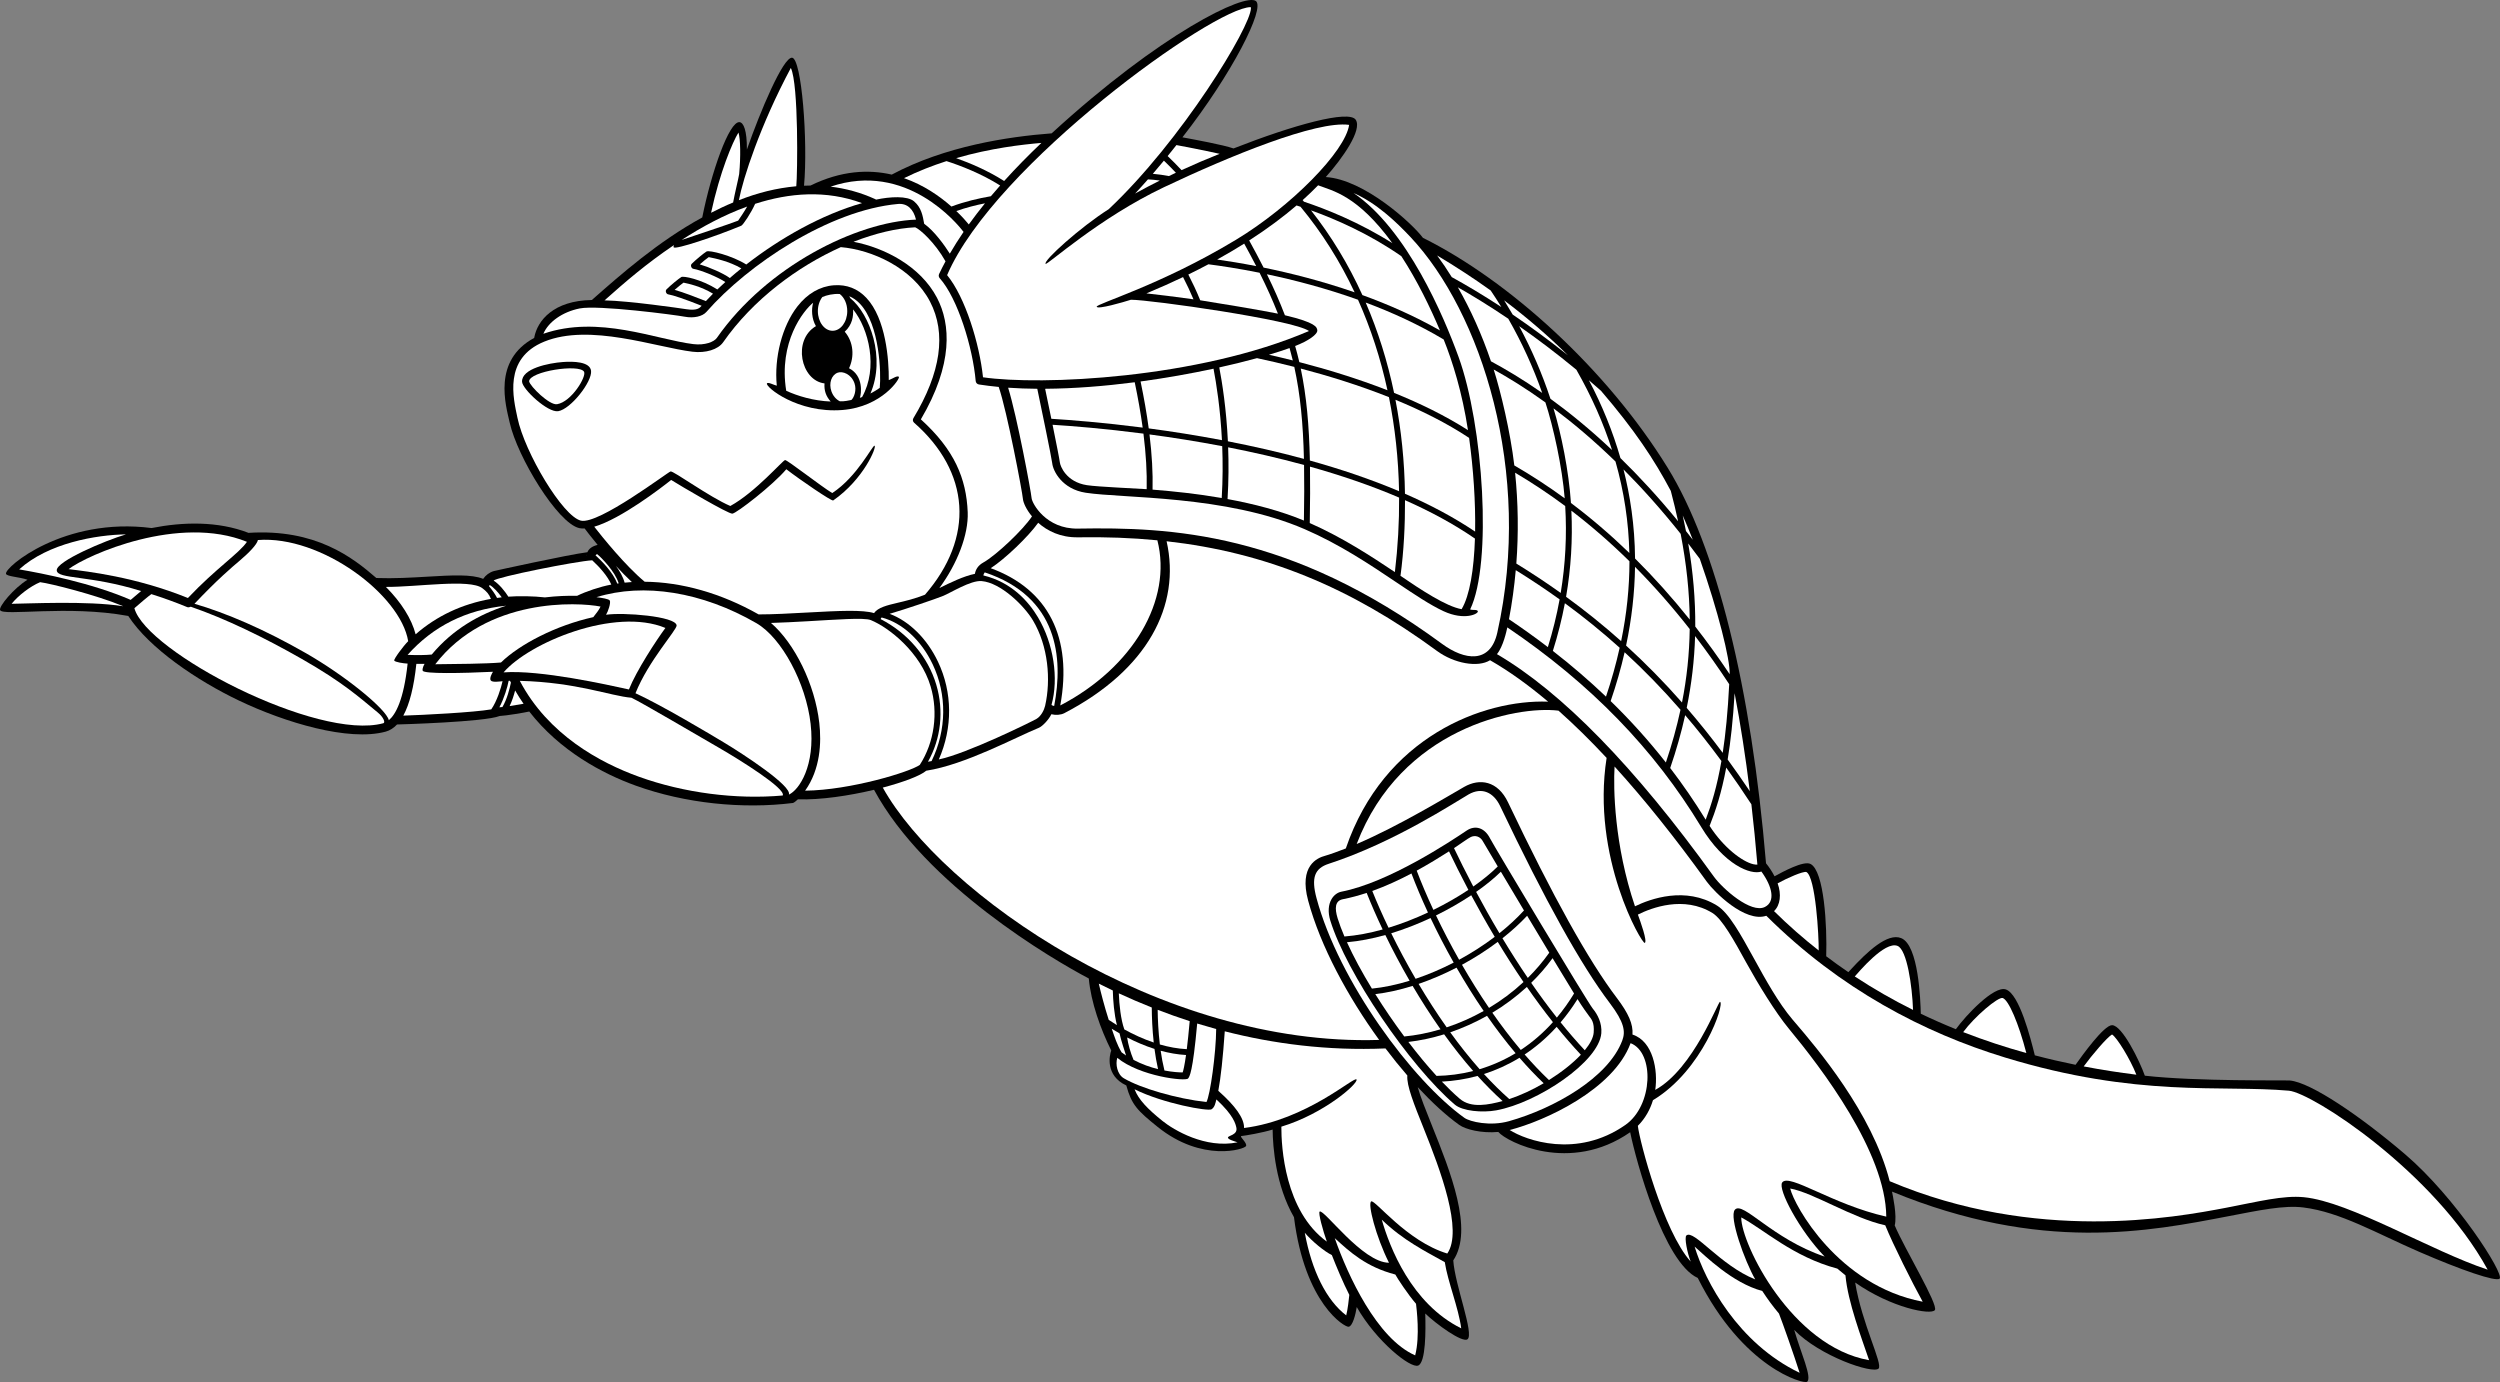
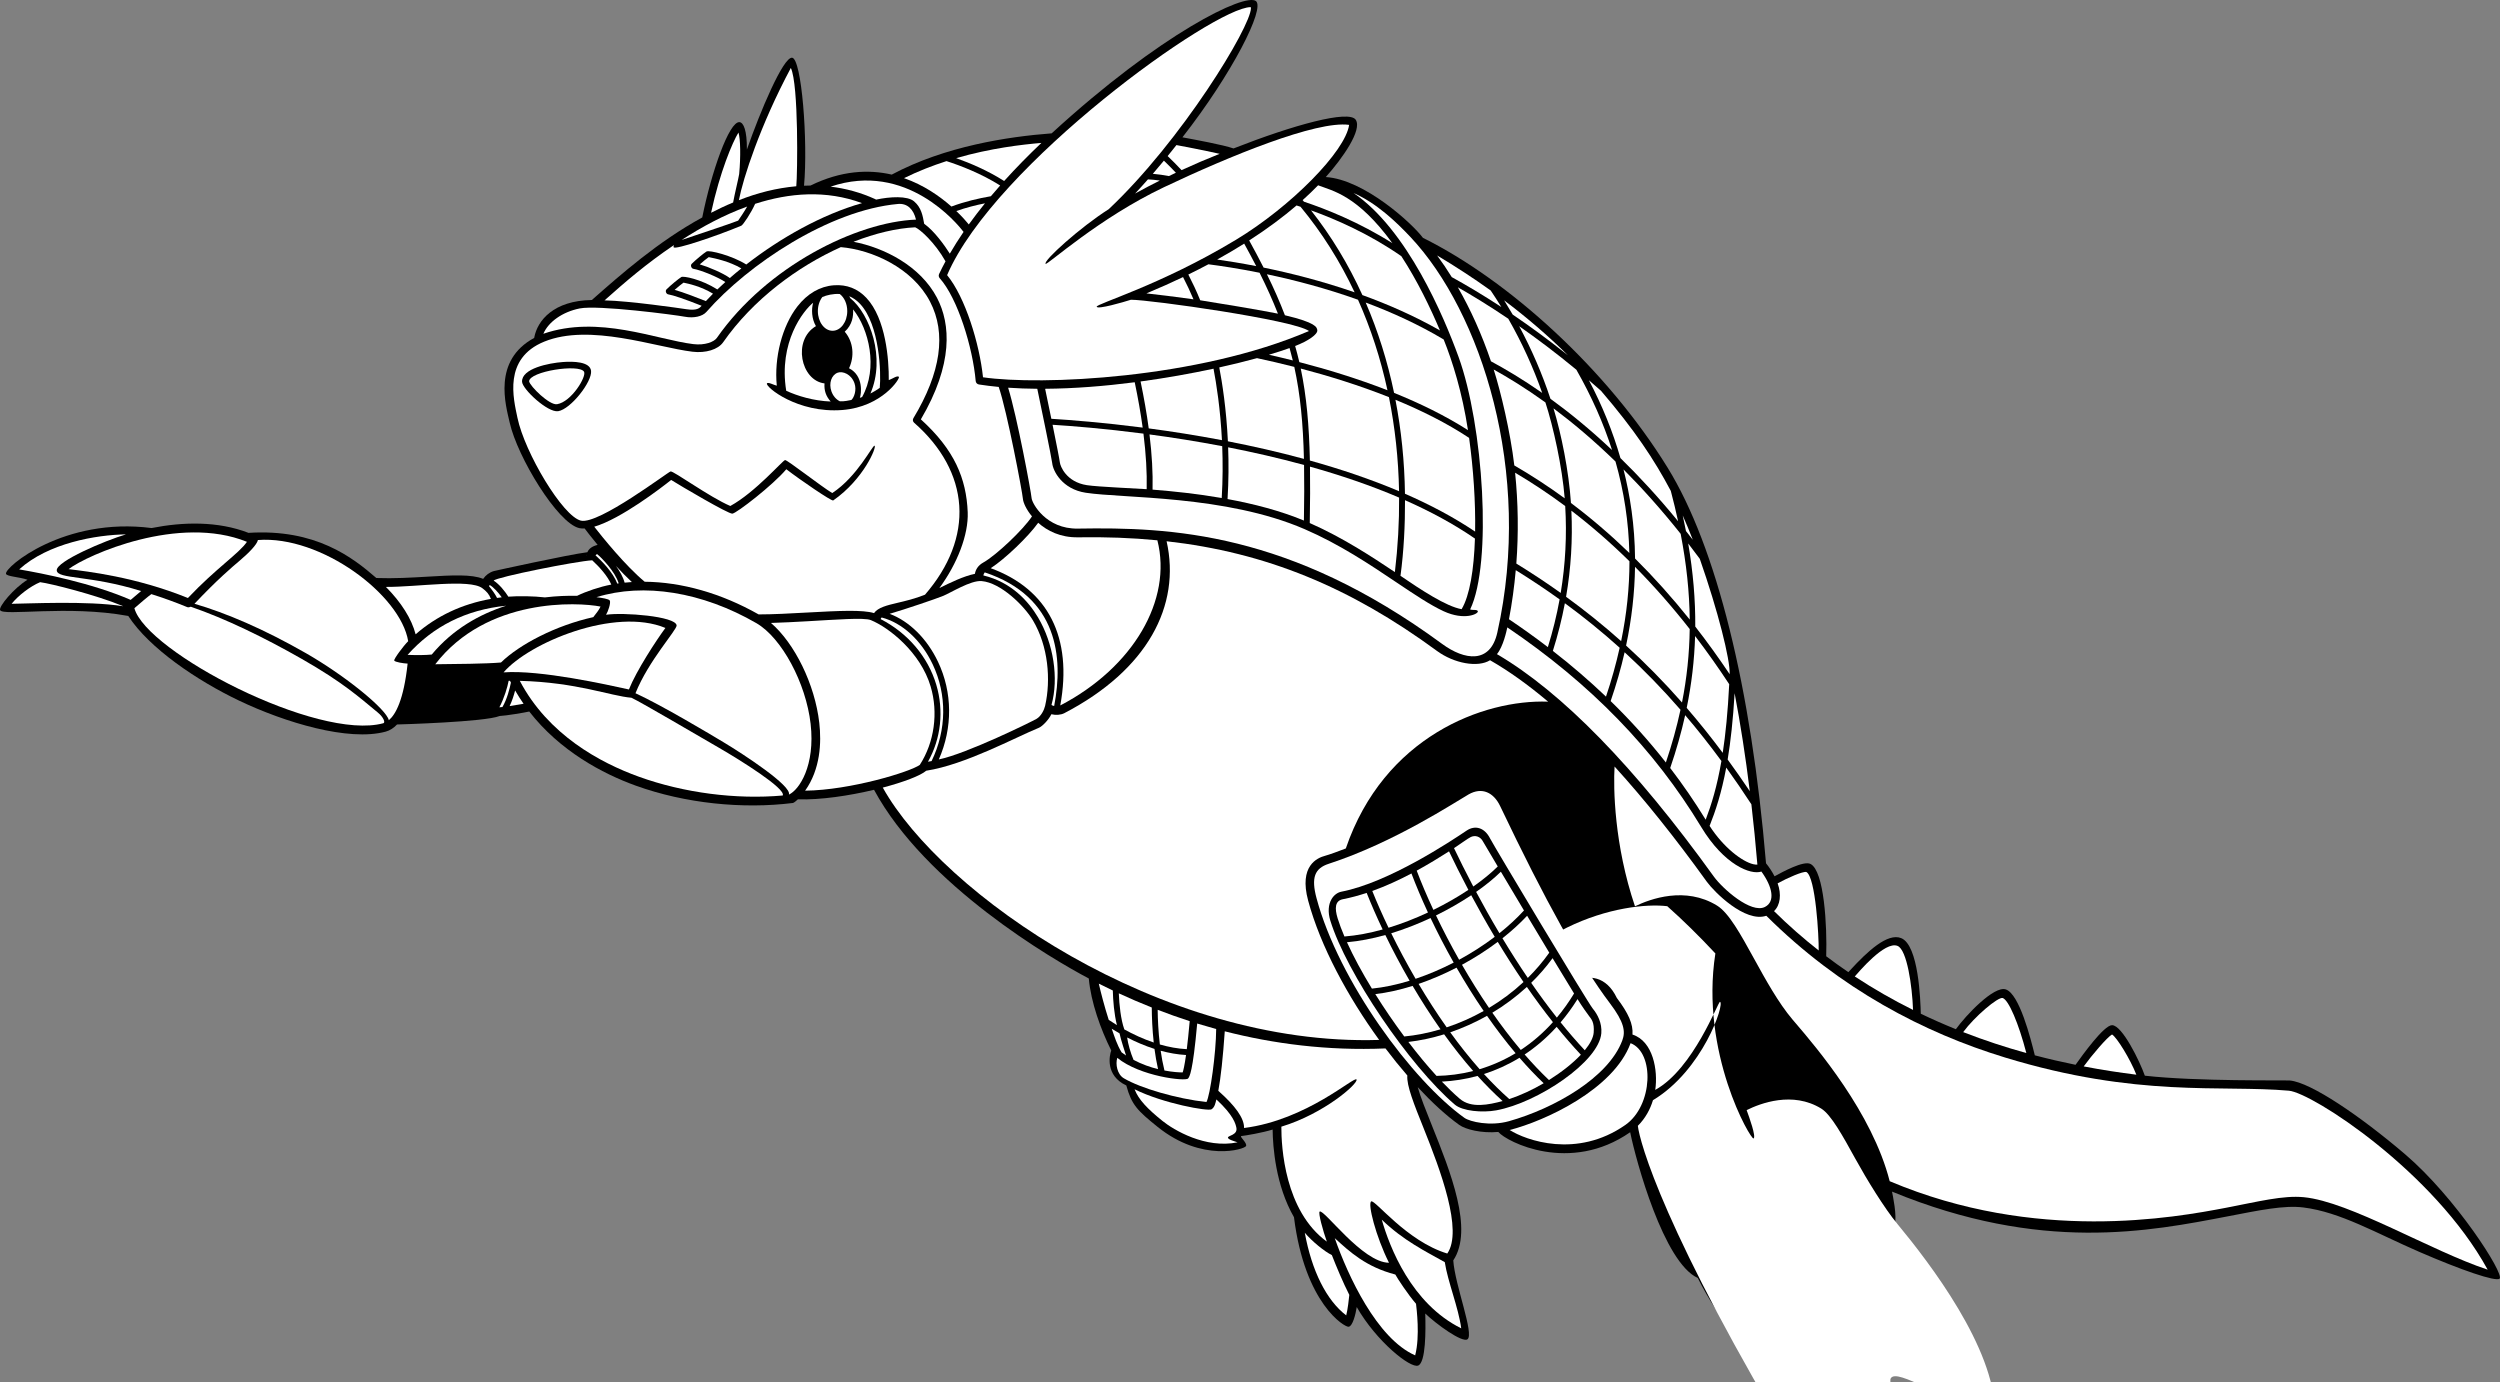
<svg xmlns="http://www.w3.org/2000/svg" version="1.1" id="artwork" x="0px" y="0px" viewBox="0 0 530.102 293.039" style="enable-background:new 0 0 530.102 293.039;" xml:space="preserve">
  <rect x="0" y="0" width="530.102" height="293.039" fill="#808080" stroke="none" />
  <g>
    <path d="M509.925,244.703c-9.368-7.99-19.905-15.197-24.391-15.593   c-1.043-0.092-19.715,0.229-30.74-1.02c-1.054-3.023-4.798-10.711-6.955-10.711   c-1.723,0-6.312,6.396-7.738,8.402c-2.821-0.573-5.705-1.237-8.636-2.01   c-0.904-3.659-3.277-13.015-6.157-13.975c-2.498-0.833-8.485,5.506-10.585,8.438   c-2.478-1.001-4.96-2.094-7.437-3.283c-0.076-2.854-0.45-14.519-4.152-16.027   c-2.9-1.182-7.159,2.819-10.783,6.751l-0.434,0.457   c-1.576-1.07-3.138-2.194-4.687-3.365c0.206-6.36-0.419-18.119-3.338-19.578   c-1.468-0.734-5.867,1.665-7.619,2.619c-0.524-1.018-1.165-1.968-1.806-2.756   c-3.136-37.346-10.533-67.118-20.841-83.848c-12.872-20.892-33.66-39.715-51.901-48.77   c-2.235-3.005-12.418-12.375-20.602-12.893c3.597-4.033,7.771-10.008,6.345-12.148   c-1.426-2.14-13.157,1.079-25.91,6.084c-2.268-0.786-8.102-1.844-10.833-2.361   c10.568-13.517,17.578-27.359,15.579-28.892c-2.299-1.763-20.13,6.796-43.308,28.051   c-9.306,0.708-22.635,2.728-33.908,8.748c-4.898-1.127-10.703-0.87-17.201,2.308   c-0.007,0.003-0.012,0.008-0.019,0.011c-0.461,0.004-0.921,0.017-1.381,0.038   c0.856-9.402-0.504-27.001-2.539-27.143c-1.895-0.132-6.759,11.415-9.576,19.479   c0.029-4.072-0.707-5.746-1.574-5.817c-2.2-0.181-5.973,10.632-7.893,20.209   c-9.4,5.142-17.222,12.051-23.409,17.505c-8.119,0.125-11.523,4.334-12.207,7.925   c-0.007,0.037-0.008,0.074-0.01,0.111c-8.9,4.794-6.03,14.293-5.201,17.982   c1.643,7.305,10.163,21.312,14.746,22.351c0.347,0.078,0.733,0.099,1.147,0.079   c0.268,0.373,1.302,1.723,2.75,3.476c-1.135,0.276-1.855,0.8-2.173,1.556   c-3.966,0.486-19.695,3.955-19.837,3.997c-0.933,0.274-1.727,0.871-2.263,1.656   c-2.406-1.011-6.617-0.776-11.803-0.469c-3.381,0.2-7.213,0.426-10.827,0.284   c-0.006,0-0.012,0.001-0.018,0.001c-5.05-4.385-12.875-10.48-27.106-9.573   c-6.511-2.522-13.887-2.338-20.553-1.022c-18.568-2.397-31.244,8.358-30.87,9.707   c0.16,0.575,2.807,0.647,4.561,1.255c-2.913,1.79-6.143,5.704-5.81,6.442   c0.603,1.339,14.321-1.112,27.066,1.22c0.035,0.006,0.069,0.006,0.103,0.008   c4.449,6.872,14.651,13.741,23.522,17.972c9.718,4.634,23.186,8.697,31.05,6.571   c0.893-0.241,1.702-0.752,2.426-1.523c0.573-0.011,18.581-0.521,21.76-1.797   c1.293-0.052,5.271-0.717,6.263-0.947c0.003-0.001,0.005-0.003,0.009-0.004   c6.472,8.327,15.484,13.159,22.608,15.726c10.438,3.761,22.611,5.006,33.316,3.667   c0.193-0.023,0.868-0.596,1.042-0.773c4.76,0.157,10.873-0.762,16.144-2.02   c10.926,20.225,37.823,35.941,45.538,40.011c0.452,5.037,2.495,10.729,4.76,15.269   c-0.386,1.032-1.313,5.299,3.192,7.412c1.125,4.125,2.365,5.339,6.653,8.793   c9.411,7.578,18.51,4.75,18.749,4.034c0.215-0.643-1.216-1.788-1.085-2.09   c1.085-0.126,4.424-0.683,6.71-1.384c0.045,3.675,0.631,11.82,4.529,18.585   c2.292,18.365,10.768,23.366,11.59,23.229c0.858-0.143,1.47-2.596,1.718-4.18   c4.147,7.256,11.371,13.05,13.017,12.406c1.645-0.644,1.617-7.487,1.509-11.034   c2.315,2.231,7.851,6.266,8.954,5.463c1.483-1.081-2.666-11.524-3.013-16.728   c4.343-6.491-0.588-18.788-4.568-28.705c-1.218-3.034-2.387-5.951-2.968-8.027   c3.061,3.299,6.073,6.052,8.81,8.008c1.338,0.957,4.713,1.809,8.28,1.487   c0.004,0.006,0.007,0.012,0.012,0.018c1.763,2.084,15.164,8.937,27.943,0.042   c1.25,6.124,7.146,27.658,14.332,30.899c9.603,19.174,22.469,22.561,23.18,22.012   c1.131-0.874-1.359-6.223-2.729-10.999c5.375,5.563,16.675,9.406,17.892,8.2   c0.955-0.946-3.531-9.477-4.965-18.239c7.684,5.374,16.091,6.954,16.895,5.842   c0.803-1.112-6.366-12.901-8.51-17.951c0.535-2.063-0.431-6.438-0.573-7.173   c31.681,13.032,54.572,8.432,71.251,5.233c6.615-1.269,11.852-2.386,15.978-1.871   c7.846,0.98,15.506,5.485,24.584,9.42c8.789,3.81,16.245,6.402,17.027,5.669   C531.076,270.134,520.74,253.928,509.925,244.703z" />
    <path style="fill:#FFFFFF;" d="M447.837,219.35c1.025,0.606,3.883,5.263,5.156,8.528   c-3.553-0.439-7.292-1.012-11.164-1.755C443.542,223.76,446.819,219.909,447.837,219.35z" />
    <path style="fill:#FFFFFF;" d="M424.655,211.619c1.27,0.423,3.393,5.424,5.011,11.668   c-4.395-1.217-8.881-2.681-13.393-4.438C418.693,215.552,423.665,211.343,424.655,211.619z" />
    <path style="fill:#FFFFFF;" d="M402.358,200.571c2.005,0.816,3.103,8.5,3.287,13.578   c-4.159-2.072-8.294-4.425-12.358-7.101C394.006,206.277,399.626,199.457,402.358,200.571z" />
    <path style="fill:#FFFFFF;" d="M383.024,184.901c1.96,1.043,2.662,13.737,2.611,16.638   c-3.238-2.542-6.404-5.317-9.472-8.346c1.343-1.268,1.607-3.569,0.767-5.891   C379.078,186.129,382.289,184.723,383.024,184.901z" />
    <path style="fill:#FFFFFF;" d="M374.251,192.302c-2.948,1.514-9.014-3.886-10.844-6.427   c-16.72-23.223-32.186-39.082-45.994-47.171c1.333-1.613,2.041-4.918,2.198-5.673   c17.654,11.944,31.119,25.797,41.116,42.329c4.872,8.057,10.527,10.22,12.759,9.444   C375.834,188.035,376.486,191.154,374.251,192.302z" />
    <path style="fill:#FFFFFF;" d="M299.068,50.25c14.932,15.865,26.055,49.775,18.423,83.891   c-1.486,6.641-6.912,5.911-11.716,2.382c-32.344-23.756-57.614-24.766-77.243-24.439   c-6.723,0.112-9.697-5.343-9.791-6.466c-0.115-1.39-3.073-17.261-4.976-23.409   c2.008,0.14,4.077,0.213,6.183,0.229c0.62,2.892,3.07,14.818,3.164,15.758   c0.172,1.721,2.135,5.521,7.104,6.285c7.931,1.222,29.651,0.476,46.385,7.705   c7.488,3.235,13.845,7.503,19.454,11.268c3.872,2.599,7.177,4.818,10.04,6.145   c4.461,2.066,7.444,0.549,7.268,0.008c-0.139-0.427-1.022-0.166-1.632-0.381   c4.733-9.762,2.799-39.099-2.461-53.562c-3.134-8.618-10.874-26.967-22.276-34.749   C291.86,43.055,296.022,47.014,299.068,50.25z" />
    <path style="fill:#FFFFFF;" d="M224.82,149.583c2.648-14.393-2.558-24.649-14.747-29.102   c3.077-1.998,8.02-6.743,10.062-9.631c1.932,1.719,4.733,3.145,8.428,3.083   c5.867-0.098,11.46,0.11,16.846,0.633C248.636,127.225,240.262,141.541,224.82,149.583z" />
    <path style="fill:#FFFFFF;" d="M222.96,149.466c1.565-5.621,0.45-12.988-2.86-18.556   c-1.965-3.305-5.555-7.452-11.587-8.893c0.021-0.19,0.107-0.421,0.294-0.65   c15.567,5.185,16.689,18.096,14.723,28.327c-0.208-0.035-0.38-0.087-0.458-0.148   C223.072,149.546,223.013,149.504,222.96,149.466z" />
    <path style="fill:#FFFFFF;" d="M198.537,145.218c-1.766-5.956-6.037-10.979-11.805-13.941   c0.036-0.124,0.105-0.239,0.214-0.346c4.358,1.124,8.386,4.805,10.816,9.921   c3.065,6.45,2.979,13.925-0.227,20.527c-0.262,0.051-0.521,0.1-0.766,0.138   C199.524,156.613,200.174,150.737,198.537,145.218z" />
    <path style="fill:#FFFFFF;" d="M198.892,140.317c-2.335-4.912-6.085-8.594-10.254-10.162   c3.472-1.02,9.739-3.145,11.353-3.802c1.614-0.657,5.834-3.329,8.141-3.141   c4.062,0.332,9.044,5.227,10.894,8.337c3.251,5.469,3.84,12.594,2.582,18.114   c-0.195,0.858-0.848,2.2-1.822,2.766c-0.974,0.565-14.705,7.349-20.716,8.605   C202.03,154.311,201.983,146.823,198.892,140.317z" />
    <path style="fill:#FFFFFF;" d="M195.259,88.924c6.902-11.728,6.325-20.213,3.435-25.756   c-3.535-6.78-11.204-10.646-17.711-11.901c4.677-1.83,9.188-2.885,13.077-3.068   c1.002,0.405,4.159,3.191,6.428,7.212c-0.484,0.896-0.939,1.792-1.362,2.688   c-0.139,0.296-0.088,0.646,0.13,0.89c3.8,4.237,7.013,14.695,7.631,21.804   c0.032,0.373,0.314,0.675,0.684,0.732c1.358,0.213,2.761,0.383,4.196,0.519   c1.784,5.173,5.014,22.316,5.131,23.729c0.066,0.794,0.705,2.253,1.924,3.721   c-1.798,2.753-7.566,8.253-10.354,9.802c-1.089,0.605-1.609,1.519-1.75,2.38   c-2.417,0.498-5.224,1.875-7.53,3.013c3.789-5.146,6.199-11.327,6.006-16.081   C204.903,101.467,202.389,95.379,195.259,88.924z" />
    <path style="fill:#FFFFFF;" d="M206.704,122.635c-0.013-0.06-0.019-0.121-0.019-0.181   c0-0,0.001-0.001,0.001-0.001C206.693,122.512,206.692,122.576,206.704,122.635z" />
    <path style="fill:#FFFFFF;" d="M265.208,1.512c0.017,0.069,0.038,0.131,0.038,0.224   c0,3.905-14.74,28.143-30.154,42.623c-5.985,3.785-13.982,10.983-13.376,11.588   c0.317,0.317,11.29-9.702,25.104-16.256c13.812-6.555,32.296-14.15,39.249-13.214   c-0.777,5.586-12.319,17.316-23.988,24.363c-16.033,9.685-29.801,13.616-29.541,14.211   c0.259,0.595,5.604-0.964,7.265-1.492c4.156,0,34.58,4.294,37.75,6.63   c-23.602,10.153-57.012,11.588-69.118,9.811c-0.741-7.093-3.756-16.971-7.612-21.66   C210.865,34.918,257.452,1.503,265.208,1.512z" />
    <path style="fill:#FFFFFF;" d="M204.316,49.172c-1.049,1.533-2.024,3.073-2.917,4.614   c-1.09-1.725-3.244-4.764-5.437-6.337c-0.305-1.717-0.596-3.438-2.145-4.755   c-1.418-1.207-5.079-1.004-8.058-0.368c-0.052-0.039-0.108-0.073-0.169-0.101   c-3.143-1.429-6.312-2.272-9.466-2.649C192.202,34.129,203.044,47.506,204.316,49.172z" />
    <g>
      <path style="fill:#FFFFFF;" d="M156.736,36.896c0.342-3.699,0.275-7.487-0.155-8.79    c-1.242,2.014-3.932,8.326-5.806,17.014c1.575-0.803,3.028-1.507,4.679-2.183    C155.76,41.167,156.606,37.791,156.736,36.896z" />
      <path style="fill:#FFFFFF;" d="M167.691,14.407c-6.521,12.204-10.146,23.452-11.016,28.042    c3.989-1.566,7.904-2.563,12.171-2.956C169.106,36.954,169.362,17.92,167.691,14.407z" />
    </g>
    <path style="fill:#FFFFFF;" d="M158.429,43.796c-0.634,1.125-1.485,2.37-1.912,2.988   c-1.179,0.505-11.018,3.766-11.978,4.095C148.764,48.14,153.466,45.591,158.429,43.796z" />
    <path style="fill:#FFFFFF;" d="M142.885,51.976c0.014,0.152-0.131,0.369-0.037,0.476   c0.439,0.498,8.802-2.289,14.338-4.592c0.379-0.158,2.14-2.81,2.929-4.638   c7.274-2.344,15.048-2.97,22.669-0.15c-8.541,2.43-17.35,7.417-24.543,13.014   c-3.009-1.903-7.875-3.105-8.428-2.758c-0.615,0.384-2.248,1.72-3.141,2.613   c-0.343,0.343-0.046,0.997,0.343,1.06c1.547,0.247,5.213,1.746,6.782,2.804   c-0.58,0.523-1.144,1.047-1.689,1.571c-3.508-2.218-7.227-2.892-7.634-2.637   c-0.614,0.384-2.247,1.72-3.141,2.614c-0.333,0.333-0.069,0.993,0.343,1.059   c1.05,0.168,3.557,1.025,7.098,2.424c-0.431,0.488-0.97,1.085-3.282,0.723   c-1.281-0.2-12.032-1.757-17.306-1.87C132.662,59.7,136.948,56.005,142.885,51.976z" />
    <path style="fill:#FFFFFF;" d="M154.753,58.955c-1.397-1.026-4.402-2.31-6.372-2.897   c0.679-0.601,1.443-1.217,1.896-1.536c0.032,0.006,0.086,0.017,0.086,0.017   c1.204,0.241,4.24,0.852,6.835,2.372C156.357,57.586,155.541,58.268,154.753,58.955z" />
    <path style="fill:#FFFFFF;" d="M149.671,63.847c-2.212-0.881-4.864-1.886-6.621-2.386   c0.676-0.597,1.433-1.208,1.885-1.527c1.064,0.222,3.671,0.776,6.253,2.34   C150.663,62.8,150.158,63.324,149.671,63.847z" />
    <path style="fill:#FFFFFF;" d="M122.915,65.403c3.879-0.775,20.218,1.36,22.272,1.752   c1.902,0.362,3.75-0.045,4.597-1.013c8.86-10.123,26.11-21.587,40.628-22.893   c2.001-0.18,3.294,1.143,3.818,3.317c-12.582,0.489-31.627,9.891-42.223,25.076   c-0.602,0.862-2.554,1.62-4.986,1.325c-7.889-0.956-20.139-6.235-31.805-2.194   C116.273,68.262,119.262,66.134,122.915,65.403z" />
    <path style="fill:#FFFFFF;" d="M185.44,94.506c-0.423-0.148-3.635,6.548-8.971,10.045   c-2.395-1.451-9.523-7.034-9.997-6.998c-0.474,0.036-6.297,6.83-11.613,9.738   c-4.39-1.868-12.072-7.483-12.667-7.327c-0.596,0.155-15.217,11.291-19.006,10.434   c-3.831-0.868-11.934-14.43-13.465-21.811c-0.839-4.043-3.075-12.571,5.677-16.145   c9.653-3.942,23.667,1.196,31.428,2.138c2.819,0.342,5.438-0.465,6.514-2.009   c6.346-9.094,15.787-16.051,24.948-20.169c6.571,0.559,15.168,4.365,18.919,11.558   c3.502,6.716,2.314,15.032-3.53,24.717c-0.188,0.312-0.126,0.712,0.147,0.952   c5.851,5.128,9.164,11.217,9.582,17.609c0.417,6.379-2.098,12.896-7.266,18.863   c-2.115,0.848-4.136,1.326-5.805,1.718c-2.282,0.537-4.163,0.997-5.004,2.184   c-2.39-0.724-7.176-0.509-14.252-0.117c-3.491,0.194-7.1,0.394-10.218,0.395   c-7.961-4.513-16.356-6.862-24.161-6.929c-3.995-3.298-9.009-9.492-10.693-11.668   c5.691-1.671,14.254-8.281,16.308-9.915c2.149,1.345,12.104,7.211,12.972,7.148   c0.869-0.062,8.622-6.057,11.445-9.421c2.937,2.264,9.628,6.839,9.944,6.62   C183.157,101.609,185.974,94.692,185.44,94.506z" />
    <path style="fill:#FFFFFF;" d="M130.886,123.744c-0.908-2.408-3.324-4.824-4.609-5.992   c0.068-0.099,0.179-0.186,0.336-0.26c0.932,0.755,3.82,3.703,4.578,6.207   C131.089,123.714,130.987,123.729,130.886,123.744z" />
    <path style="fill:#FFFFFF;" d="M132.445,123.547c-0.319-1.2-1.032-2.44-1.85-3.558   c1.105,1.199,2.256,2.381,3.383,3.429C133.464,123.451,132.952,123.494,132.445,123.547z" />
    <path style="fill:#FFFFFF;" d="M124.433,117.552c-0.024,0.126-0.087,0.231-0.093,0.367   C124.346,117.79,124.378,117.665,124.433,117.552z" />
    <path style="fill:#FFFFFF;" d="M125.577,118.806c1.621,1.49,3.313,3.425,4.044,5.148   c-2.406,0.448-5.39,1.465-7.253,2.383c-1.989-0.042-4.312,0.036-6.821,0.336   c-2.27-0.272-5.619-0.33-7.755-0.155c-0.649-1.04-1.902-2.639-3.113-3.406   C105.221,122.374,122.217,118.985,125.577,118.806z" />
    <path style="fill:#FFFFFF;" d="M106.776,142.571c5.455-6.333,23.601-13.883,34.317-9.42   c-1.938,2.624-6.147,9.054-7.736,13.044C128.763,145.187,114.54,142.004,106.776,142.571z" />
    <path style="fill:#FFFFFF;" d="M125.801,130.859c-7.914,1.752-15.605,5.749-19.577,9.619   c-3.016,0.268-9.984,0.338-13.929,0.371c10.933-14.2,30.243-13.18,35.045-12.233   C127.072,129.273,126.294,130.234,125.801,130.859z" />
    <path style="fill:#FFFFFF;" d="M86.422,138.859c5.417-6.074,12.419-9.572,20.91-10.424   c-5.589,1.783-11.286,4.943-15.784,10.352C90.19,138.928,88.412,138.932,86.422,138.859z" />
    <path style="fill:#FFFFFF;" d="M103.709,124.298c0.029-0.083,0.069-0.169,0.114-0.256   c0.715,0.37,1.8,1.517,2.568,2.614c-0.335,0.039-0.667,0.083-0.997,0.13   c-0.4-0.827-1.102-1.766-1.691-2.476C103.704,124.306,103.707,124.302,103.709,124.298z" />
    <path style="fill:#FFFFFF;" d="M102.283,124.727c0.873,0.661,1.416,1.233,1.812,2.264   c-6.133,1.087-11.47,3.595-15.967,7.506c-0.858-3.308-3.064-6.791-6.301-10.046   C88.496,124.487,99.601,122.695,102.283,124.727z" />
    <path style="fill:#FFFFFF;" d="M52.362,114.889c-1.668,2.466-6.511,5.567-12.515,11.912   c-11.176-4.518-21.404-5.636-25.307-6.121C18.606,117.602,37.973,109.05,52.362,114.889z" />
    <path style="fill:#FFFFFF;" d="M26.72,113.308c-4.517,1.345-14.785,5.706-14.687,7.627   c0.098,1.921,7.036,0.983,17.892,4.39c-0.79,0.643-1.69,1.416-2.219,1.877   c-8.174-3.554-18.676-5.625-23.635-6.466C10.19,115.16,20.392,113.401,26.72,113.308z" />
    <path style="fill:#FFFFFF;" d="M2.462,128.032c1.379-1.736,3.981-3.738,6.046-4.585   c2.248,0.284,11.8,2.688,17.539,5.056c0.003,0.012,0.01,0.024,0.013,0.036   C18.568,127.342,5.415,128.016,2.462,128.032z" />
-     <path style="fill:#FFFFFF;" d="M88.284,140.764c0.609,0.01,1.211,0.011,1.751-0.002   c-0.118,0.167-0.554,1-0.405,1.456c0.226,0.692,8.214,0.549,14.904,0.225   c-0.204,0.295-0.813,1.408-0.46,1.854c0.353,0.447,1.93,0.195,2.488,0.146   c-0.315,1.43-1.194,4.263-2.398,5.973c-3.672,0.645-14.48,1.197-18.648,1.325   C86.845,149.311,87.77,145.643,88.284,140.764z" />
    <path style="fill:#FFFFFF;" d="M105.889,149.976c1.022-1.923,1.728-4.326,1.963-5.613   c0.094-0.003,0.189-0.006,0.285-0.008c0.065,0.132,0.133,0.262,0.2,0.393   c-0.287,1.34-0.808,3.484-1.798,5.173C106.269,149.951,106.05,149.97,105.889,149.976z" />
    <path style="fill:#FFFFFF;" d="M108.06,149.717c0.531-1.105,0.903-2.285,1.169-3.307   c0.562,0.98,1.161,1.917,1.788,2.817C110.224,149.376,109.09,149.565,108.06,149.717z" />
    <path style="fill:#FFFFFF;" d="M173.723,153.28c-0.931-8.188-5.232-16.871-10.249-21.19   c2.479-0.068,5.124-0.214,7.707-0.357c5.931-0.329,12.045-0.828,13.466-0.247   c3.815,1.561,10.532,6.802,12.692,14.088c1.646,5.549,0.792,11.805-2.303,16.611   c-1.982,1.452-14.683,5.367-24.315,5.469C173.961,163.084,174.201,157.477,173.723,153.28z" />
    <path style="fill:#FFFFFF;" d="M187.185,167.003c4.426-1.168,7.995-2.528,9.216-3.58   c8.202-1.259,18.855-7.047,23.893-9.105c0.75-0.306,2.118-1.757,2.639-2.871   c0.912,0.232,2.013,0.155,2.738-0.222c17.658-9.194,24.761-22.822,21.696-36.458   c21.025,2.365,38.899,9.724,57.313,23.247c3.646,2.678,8.695,3.589,11.271,1.981   c3.961,2.269,8.067,5.202,12.31,8.786c-13.735-0.498-34.81,7.45-42.895,31.128   c-1.414,0.554-3.561,1.331-4.363,1.542c-1.714,0.452-5.605,2.134-3.628,9.496   c2.611,9.719,8.46,20.461,15.064,29.559C245.929,221.952,199.722,189.468,187.185,167.003z" />
    <path style="fill:#FFFFFF;" d="M255.814,233.681c-6.302-0.71-13.94-2.922-17.53-5.05   c-1.398-0.829-1.791-3.001-1.376-4.327c4.812,3.937,14.473,5.038,15.011,4.381   c0.299-0.366,0.993-1.221,1.934-11.657c1.321,0.408,3.616,1.028,4.027,1.17   C257.849,223.303,256.609,232.257,255.814,233.681z" />
    <path style="fill:#FFFFFF;" d="M262.419,242.22c-6.829,1.412-13.565-2.635-15.922-4.533   c-3.188-2.567-5.058-4.502-5.922-6.715c6.141,3.043,15.611,4.709,16.32,4.245   c0.709-0.465,0.832-1.361,1.027-2.094c3.654,3.374,4.073,5.195,4.24,5.984   c0.336,1.591-1.859,1.675-1.789,2.12C260.437,241.645,261.635,241.948,262.419,242.22z" />
    <path style="fill:#FFFFFF;" d="M286.109,274.57c-0.09,0.891-0.325,3.058-0.657,4.348   c-4.178-3.189-7.301-9.404-8.786-17.528c1.513,1.816,4.212,4.004,5.742,4.74   C283.357,268.55,284.766,271.939,286.109,274.57z" />
    <path style="fill:#FFFFFF;" d="M300.073,287.393c-8.1-3.556-14.25-16.858-17.051-24.853   c3.207,2.923,6.597,6.076,12.843,7.711c0.423,0.8,2.675,4.234,4.39,6.203   C300.361,277.441,301.134,283.284,300.073,287.393z" />
    <path style="fill:#FFFFFF;" d="M292.993,258.618c4.555,4.414,9.403,6.792,13.359,9.008   c0.64,4.18,2.894,9.596,3.488,14.037C299.285,276.444,294.654,264.453,292.993,258.618z" />
    <path style="fill:#FFFFFF;" d="M301.871,239.237c3.53,8.795,8.402,21.713,5.01,26.564   c-8.643-2.631-15.326-11.487-16.125-11.054c-0.799,0.434,0.958,7.405,3.766,13.012   c-5.646-0.044-13.755-11.406-14.696-10.858c-0.371,0.217,0.703,4.082,1.518,6.377   c-8.961-6.529-9.658-20.141-9.645-24.374v-0.003c9.059-2.743,16.306-9.128,15.944-9.996   s-10.479,8.583-23.857,10.277c0.001-0.032,0.005-0.063,0.005-0.095   c0-1.986-1.797-4.545-5.46-7.788c0.525-2.788,0.978-6.972,1.371-12.619   c10.296,2.638,21.739,4.153,34.078,3.63c1.524,2.019,3.077,3.941,4.633,5.738   C298.226,230.152,299.836,234.166,301.871,239.237z" />
    <path style="fill:#FFFFFF;" d="M310.506,237.023c-11.025-7.876-26.609-28.934-31.344-46.556   c-1.176-4.379-0.406-6.336,2.586-7.31c13.89-4.519,26.804-13.082,29.653-14.709   c2.849-1.627,5.321-0.405,6.697,2.484c9.578,20.113,17.187,33.781,23.259,41.787   c3.111,4.101,3.319,6.052,2.645,7.871c-2.948,7.959-14.528,14.469-24.039,17.148   C315.983,238.861,311.691,237.869,310.506,237.023z" />
    <path style="fill:#FFFFFF;" d="M320.113,239.608c7.51-1.921,22-8.592,25.624-18.375   c0.005-0.014,0.009-0.027,0.014-0.041c5.108,1.984,4.773,13.232-1.104,17.339   C334.347,245.729,323.533,241.783,320.113,239.608z" />
-     <path style="fill:#FFFFFF;" d="M347.29,238.719c1.563-1.555,2.604-3.45,3.207-5.434   c10.554-6.34,15.274-20.495,14.216-20.855c-0.392-0.133-5.603,14.192-13.732,18.674   c0.612-4.136-0.451-10.33-4.828-11.735c0.168-2.204-0.85-4.509-3.322-7.768   c-5.996-7.904-13.54-21.467-23.062-41.464c-2.182-4.58-5.996-5.172-9.313-3.279   c-3.317,1.893-13.91,8.339-22.784,12.108c9.361-24.55,33.854-29.371,42.795-28.277   c3.321,2.949,6.724,6.291,10.201,10.017c-3.293,21.075,7.542,39.623,8.103,39.231   s-0.892-4.419-1.472-6.007c2.895-1.444,9.75-4.064,15.811-0.334   c2.087,1.284,4.574,5.804,7.207,10.588c2.454,4.46,6.2,10.567,8.974,13.916   c6.927,8.363,20.56,26.214,20.677,39.876c-11.472-2.576-20.592-9.274-22.067-7.246   c-1.012,1.392,3.699,10.257,9.004,15.72c-11.155-3.755-17.347-11.871-19.038-9.939   c-1.311,1.499,2.083,10.876,4.314,14.781c-7.444-2.993-13.013-10.68-14.598-9.32   c-0.476,0.408,0.214,3.82,0.919,5.54C352.711,261.122,347.666,242.046,347.29,238.719z" />
+     <path style="fill:#FFFFFF;" d="M347.29,238.719c1.563-1.555,2.604-3.45,3.207-5.434   c10.554-6.34,15.274-20.495,14.216-20.855c-0.392-0.133-5.603,14.192-13.732,18.674   c0.612-4.136-0.451-10.33-4.828-11.735c0.168-2.204-0.85-4.509-3.322-7.768   c-2.182-4.58-5.996-5.172-9.313-3.279   c-3.317,1.893-13.91,8.339-22.784,12.108c9.361-24.55,33.854-29.371,42.795-28.277   c3.321,2.949,6.724,6.291,10.201,10.017c-3.293,21.075,7.542,39.623,8.103,39.231   s-0.892-4.419-1.472-6.007c2.895-1.444,9.75-4.064,15.811-0.334   c2.087,1.284,4.574,5.804,7.207,10.588c2.454,4.46,6.2,10.567,8.974,13.916   c6.927,8.363,20.56,26.214,20.677,39.876c-11.472-2.576-20.592-9.274-22.067-7.246   c-1.012,1.392,3.699,10.257,9.004,15.72c-11.155-3.755-17.347-11.871-19.038-9.939   c-1.311,1.499,2.083,10.876,4.314,14.781c-7.444-2.993-13.013-10.68-14.598-9.32   c-0.476,0.408,0.214,3.82,0.919,5.54C352.711,261.122,347.666,242.046,347.29,238.719z" />
    <path style="fill:#FFFFFF;" d="M359.327,264.331c2.191,1.895,7.948,7.695,14.347,9.41   c1.065,1.643,2.247,3.254,3.54,4.792c0.726,1.822,3.256,9.002,4.379,12.56   C368.556,284.851,361.576,271.739,359.327,264.331z" />
    <path style="fill:#FFFFFF;" d="M391.321,270.506c0.507,5.579,3.396,13.177,5.001,17.908   c-16.408-2.886-27.105-24.656-27.105-30.209c0-0.027,0.008-0.033,0.008-0.059   c4.761,2.528,10.935,8.347,20.359,10.851c0.558,0.487,1.139,0.964,1.734,1.433   C391.318,270.454,391.319,270.48,391.321,270.506z" />
    <path style="fill:#FFFFFF;" d="M379.599,252.014c4.844,0.86,13.272,6.306,20.151,7.799   c1.661,4.115,5.79,12.299,7.94,16.204C389.755,272.612,380.415,255.57,379.599,252.014z" />
    <path style="fill:#FFFFFF;" d="M488.506,253.856c-4.404-0.426-9.655,0.928-16.417,2.225   c-11.028,2.115-40.413,7.502-71.399-5.619c-3.688-14.49-15.569-28.391-19.993-33.564   l-0.612-0.717c-3.001-3.538-5.735-8.506-8.147-12.889   c-2.874-5.222-5.355-9.732-7.858-11.273c-6.696-4.12-14.103-1.449-17.399,0.153   c-4.415-13.056-4.599-25.086-4.328-29.638c6.286,6.911,12.812,15.057,19.554,24.421   c1.531,2.126,8.093,8.741,12.622,7.225c15.649,15.578,33.491,24.826,50.603,30.05   c28.138,8.59,45.757,5.767,60.2,7.042c4.937,0.436,30.789,17.169,42.151,37.948   C515.506,265.268,498.299,254.804,488.506,253.856z" />
    <path d="M119.375,76.762c-3.044,0.221-8.775,1.379-8.679,4.175   c0.055,1.576,5.462,6.613,7.663,6.253c2.669-0.437,7.225-6.261,6.972-8.545   C125.108,76.646,121.504,76.607,119.375,76.762z" />
    <path style="fill:#FFFFFF;" d="M118.117,85.71c-1.617,0.265-5.722-3.804-5.921-4.841   c0.02-2.126,10.661-3.771,11.645-2.047C124.41,79.82,121.193,85.206,118.117,85.71z" />
    <path d="M190.603,79.9c-0.391-0.328-1.299,0.403-2.146,0.695   c0.044-4.263-0.599-13.039-4.769-17.454c-1.844-1.952-4.15-2.844-6.854-2.651   c-2.956,0.211-5.636,1.763-7.751,4.485c-3.255,4.192-4.951,10.879-4.372,16.804   c-0.529-0.088-1.872-0.85-2.086-0.478c-0.402,0.701,6.475,6.393,16.006,5.635   C187.055,86.268,190.946,80.188,190.603,79.9z" />
    <path style="fill:#FFFFFF;" d="M186.545,82.238c-0.63,0.454-1.29,0.856-1.98,1.205   c3.271-7.562-0.126-16.848-4.271-20.221c-0.068-0.142-0.14-0.279-0.217-0.413   c0.826,0.348,1.581,0.876,2.267,1.602C186.559,68.875,186.842,79.18,186.545,82.238z" />
    <path style="fill:#FFFFFF;" d="M182.322,84.355c0.294-0.715,0.884-4.642-2.293-6.274   c1.149-2.418,0.995-5.521-0.911-7.748c1.62-1.481,1.852-3.27,1.771-4.732   c3.35,4.148,5.358,12.426,1.911,18.591C182.641,84.247,182.483,84.303,182.322,84.355z" />
    <path style="fill:#FFFFFF;" d="M178.092,85.093c-0.805-0.386-1.46-1.155-1.796-2.111   c-0.602-1.712,0.004-3.491,1.352-3.965c1.021-0.36,2.85,0.295,3.536,2.245v0.001   c0.512,1.455-0.088,3.04-0.655,3.547C179.976,84.918,179.049,85.14,178.092,85.093z" />
    <path style="fill:#FFFFFF;" d="M174.372,62.978c0.872-0.383,2.299-0.734,3.693-0.636   c0.947,0.716,1.588,2.073,1.588,3.629c0,2.299-1.398,4.169-3.117,4.169   c-1.719,0-3.117-1.871-3.117-4.169C173.42,64.797,173.786,63.737,174.372,62.978z" />
    <path style="fill:#FFFFFF;" d="M172.417,64.192c-0.389,1.382-0.331,3.392,0.594,4.965   c-5.009,2.936-3.236,11.538,1.82,12.141c-0.109,1.492,0.291,2.698,1.307,3.841   c-3.636-0.135-7.05-1.184-9.426-2.278C165.042,72.548,170.357,65.853,172.417,64.192z" />
    <path d="M339.545,219.089c0.172-2.143-0.787-3.988-1.809-5.218   c-1.022-1.206-20.95-34.467-21.76-36.05c-1.188-2.376-3.21-2.901-4.994-1.7   c-3.246,2.185-16.508,11.017-26.543,12.951c-0.825,0.159-1.581,0.721-2.073,1.54   c-0.724,1.205-0.825,2.834-0.286,4.588c3.4,11.051,16.72,30.743,26.395,39.018   c1.625,1.391,5.847,1.755,8.772,1.224C326.045,233.842,339.063,225.115,339.545,219.089z" />
    <path style="fill:#FFFFFF;" d="M238.404,218.281c1.837,1.016,3.955,2.009,6.232,2.778   c-0.302-2.777-0.403-5.411-0.415-7.427c-2.423-0.962-4.755-1.969-6.987-3.005   C237.329,213.033,237.641,216.141,238.404,218.281z" />
    <path style="fill:#FFFFFF;" d="M244.798,222.413c-2.079-0.665-4.037-1.52-5.798-2.425   c0.184,1.349,0.718,3.265,1.361,4.755c1.769,0.934,3.573,1.556,5.191,1.954   C245.234,225.295,244.986,223.847,244.798,222.413z" />
    <path style="fill:#FFFFFF;" d="M245.935,221.47c1.839,0.532,3.764,0.898,5.714,0.997   c0.188-1.506,0.395-3.441,0.616-5.936c-2.338-0.755-4.599-1.566-6.793-2.412   C245.498,216.163,245.616,218.765,245.935,221.47z" />
    <path style="fill:#FFFFFF;" d="M246.108,222.799c0.201,1.415,0.47,2.828,0.803,4.191   c1.781,0.337,3.203,0.415,3.864,0.403c0.145-0.414,0.393-1.396,0.712-3.689   C249.655,223.599,247.848,223.274,246.108,222.799z" />
    <path style="fill:#FFFFFF;" d="M236.833,217.368c-0.59-2.344-0.819-5.202-0.873-7.344   c-1.008-0.48-2.004-0.963-2.97-1.452c0.425,1.856,1.187,4.812,2.106,7.683   C235.627,216.613,236.206,216.987,236.833,217.368z" />
    <path style="fill:#FFFFFF;" d="M237.388,219.119c-0.585-0.331-1.138-0.663-1.66-0.988   c0.627,1.771,1.108,3.376,2.1,5.015c0.309,0.234,0.623,0.455,0.94,0.664   C238.616,223.297,237.665,220.511,237.388,219.119z" />
    <path style="fill:#FFFFFF;" d="M303.937,192.935c2.673-1.312,5.185-2.759,7.418-4.247   c-1.656-3.138-3.035-5.924-4.104-8.165c-2.064,1.324-4.375,2.734-6.852,4.088   C301.341,187.106,302.531,189.924,303.937,192.935z" />
    <path style="fill:#FFFFFF;" d="M314.598,214.371c-2.062-3.019-3.985-6.115-5.752-9.189   c-2.635,1.359-5.348,2.525-8.046,3.449c1.837,3.099,3.832,6.204,5.956,9.21   C309.395,216.962,312.038,215.805,314.598,214.371z" />
    <path style="fill:#FFFFFF;" d="M317.937,197.877c1.91-1.521,3.664-3.139,5.208-4.82   c-1.788-2.993-3.487-5.846-4.898-8.218c-1.435,1.404-3.216,2.856-5.249,4.279   C314.454,191.841,316.106,194.799,317.937,197.877z" />
    <path style="fill:#FFFFFF;" d="M318.579,198.95c1.66,2.751,3.458,5.581,5.379,8.409   c1.646-1.626,3.175-3.411,4.552-5.351c-1.527-2.536-3.135-5.219-4.696-7.831   C322.254,195.842,320.49,197.442,318.579,198.95z" />
    <path style="fill:#FFFFFF;" d="M294.427,196.721c2.845-0.867,5.669-1.976,8.357-3.233   c-1.374-2.961-2.548-5.758-3.499-8.276c-2.631,1.388-5.428,2.679-8.306,3.711   C291.94,191.315,293.096,193.947,294.427,196.721z" />
    <path style="fill:#FFFFFF;" d="M322.192,224.291c-2.452,1.501-4.987,2.635-7.534,3.447   c1.74,1.903,3.533,3.685,5.37,5.306c2.409-0.79,4.928-1.968,7.292-3.351   C325.56,228.011,323.848,226.201,322.192,224.291z" />
    <path style="fill:#FFFFFF;" d="M334.502,211.851c-1.125,1.8-2.327,3.441-3.591,4.93   c1.648,2.044,3.358,4.028,5.123,5.921c1.112-1.353,1.804-2.643,1.893-3.743   c0.176-2.205-0.492-2.863-0.995-3.537C336.427,214.749,335.549,213.535,334.502,211.851z" />
    <path style="fill:#FFFFFF;" d="M306.214,219.317c-2.57,0.796-5.123,1.329-7.586,1.616   c1.979,2.6,4,5.044,5.972,7.201c2.523-0.044,5.142-0.366,7.773-1.038   C310.22,224.641,308.163,222.024,306.214,219.317z" />
    <path style="fill:#FFFFFF;" d="M299.532,209.049c-2.702,0.851-5.369,1.444-7.912,1.746   c1.896,3.032,3.982,6.085,6.135,8.98c2.487-0.237,5.081-0.741,7.696-1.522   C303.336,215.245,301.357,212.145,299.532,209.049z" />
    <path style="fill:#FFFFFF;" d="M293.745,198.26c-2.73,0.766-5.473,1.302-8.135,1.536   c1.382,3.045,3.202,6.407,5.29,9.83c2.555-0.254,5.253-0.828,7.992-1.67   C296.987,204.66,295.265,201.39,293.745,198.26z" />
    <path style="fill:#FFFFFF;" d="M312.394,187.98c2.039-1.426,3.8-2.872,5.191-4.256   c-1.828-3.077-3.031-5.113-3.061-5.174c-0.642-1.285-1.77-1.471-2.64-1.076   c-0.561,0.255-2.391,1.594-3.574,2.365C309.368,182.062,310.741,184.843,312.394,187.98z" />
    <path style="fill:#FFFFFF;" d="M333.764,210.659c-1.254-2.036-2.835-4.641-4.552-7.487   c-1.382,1.892-2.904,3.637-4.537,5.23c1.721,2.491,3.537,4.967,5.438,7.376   C331.405,214.24,332.627,212.535,333.764,210.659z" />
    <path style="fill:#FFFFFF;" d="M285.072,198.575c2.634-0.206,5.37-0.727,8.107-1.489   c-1.3-2.739-2.437-5.353-3.392-7.756c-1.665,0.549-3.35,1.013-5.041,1.339   c-1.69,0.325-1.766,1.929-1.112,4.054C284,195.911,284.489,197.207,285.072,198.575z" />
    <path style="fill:#FFFFFF;" d="M313.301,228.141c-2.552,0.701-5.099,1.083-7.571,1.205   c1.307,1.368,2.584,2.596,3.801,3.638c2.431,2.079,6.156,1.265,9.085,0.484   C316.793,231.826,315.018,230.038,313.301,228.141z" />
    <path style="fill:#FFFFFF;" d="M330.072,217.732c-2.126,2.344-4.411,4.284-6.788,5.863   c1.667,1.924,3.389,3.742,5.154,5.421c2.655-1.661,5.047-3.546,6.766-5.37   C333.437,221.754,331.723,219.773,330.072,217.732z" />
    <path style="fill:#FFFFFF;" d="M294.995,197.892c1.524,3.106,3.257,6.367,5.17,9.654   c2.705-0.91,5.429-2.07,8.074-3.433c-1.819-3.227-3.463-6.415-4.904-9.451   C300.655,195.917,297.842,197.022,294.995,197.892z" />
    <path style="fill:#FFFFFF;" d="M323.045,208.234c-1.952-2.864-3.776-5.731-5.461-8.519   c-2.364,1.779-4.925,3.415-7.585,4.857c1.761,3.056,3.681,6.138,5.732,9.143   C318.303,212.175,320.771,210.348,323.045,208.234z" />
    <path style="fill:#FFFFFF;" d="M329.281,216.736c-1.932-2.438-3.775-4.944-5.522-7.466   c-2.282,2.101-4.751,3.923-7.323,5.468c1.907,2.735,3.923,5.392,6.029,7.893   C324.855,221.057,327.151,219.108,329.281,216.736z" />
    <path style="fill:#FFFFFF;" d="M304.49,194.11c1.436,3.003,3.082,6.177,4.902,9.395   c2.651-1.439,5.203-3.073,7.552-4.855c-1.848-3.099-3.514-6.078-4.982-8.822   C309.703,191.333,307.177,192.79,304.49,194.11z" />
    <path style="fill:#FFFFFF;" d="M321.369,223.321c-2.123-2.518-4.149-5.184-6.062-7.927   c-2.544,1.433-5.17,2.6-7.797,3.5c1.975,2.732,4.059,5.364,6.229,7.819   C316.315,225.939,318.885,224.822,321.369,223.321z" />
    <path style="fill:#FFFFFF;" d="M322.124,69.165c2.665,4.952,4.889,10.111,6.631,15.39   c3.974,2.883,8.382,6.453,13.063,10.87c-1.833-5.742-4.36-11.412-7.562-17.026   C329.985,74.872,325.904,71.806,322.124,69.165z" />
    <path style="fill:#FFFFFF;" d="M358.291,131.377c-0.058-5.842-0.698-11.838-1.923-18.183   c-4.141-5.206-8.209-9.729-12.118-13.656c1.379,5.404,2.392,11.829,2.448,18.895   C350.72,122.422,354.586,126.738,358.291,131.377z" />
    <path style="fill:#FFFFFF;" d="M333.105,106.653c4.275,3.212,8.404,6.748,12.384,10.599   c-0.15-6.566-1.125-13.023-2.938-19.392c-4.688-4.561-9.122-8.263-13.145-11.271   C331.057,92.009,332.654,99.87,333.105,106.653z" />
    <path style="fill:#FFFFFF;" d="M357.492,112.601c0.483,0.609,0.968,1.231,1.453,1.859   c-0.692-1.792-1.405-3.51-2.137-5.151C357.051,110.414,357.282,111.514,357.492,112.601z" />
    <path style="fill:#FFFFFF;" d="M357.325,151.646c-0.822,3.706-1.881,7.429-3.175,11.206   c2.696,3.518,5.201,7.168,7.525,10.957c1.22-3.191,2.4-7.001,3.336-12.447   C362.514,157.965,359.957,154.732,357.325,151.646z" />
    <path style="fill:#FFFFFF;" d="M343.598,97.134c3.933,3.838,8.038,8.271,12.228,13.396   c-0.453-2.102-0.97-4.246-1.546-6.435c-3.512-6.645-7.707-12.961-14.805-21.233   c-0.859-0.761-1.714-1.509-2.561-2.233C339.771,86.057,341.989,91.539,343.598,97.134z" />
    <path style="fill:#FFFFFF;" d="M316.145,76.612c2.915,1.57,6.606,3.728,10.862,6.7   c-1.899-5.415-4.309-10.693-7.191-15.732c-4.01-2.71-7.626-4.916-10.695-6.666   C311.844,65.649,314.213,70.936,316.145,76.612z" />
    <path style="fill:#FFFFFF;" d="M331.818,127.909c-0.643,3.391-1.49,6.764-2.549,10.114   c3.996,3.103,7.745,6.331,11.265,9.691c1.176-3.488,2.142-6.942,2.902-10.364   C339.737,134.019,335.875,130.882,331.818,127.909z" />
    <path style="fill:#FFFFFF;" d="M320.753,66.705c3.613,2.45,7.536,5.302,11.666,8.593   c-0.002-0.003-0.005-0.007-0.007-0.011c-4.151-4.1-8.622-7.948-13.478-11.604   C319.557,64.682,320.166,65.688,320.753,66.705z" />
    <path style="fill:#FFFFFF;" d="M366.759,142.96c0.124-3.088-2.451-13.335-6.334-24.465   c-0.82-1.111-1.639-2.198-2.455-3.254c1.037,6.096,1.536,11.922,1.496,17.619   C361.973,136.076,364.404,139.446,366.759,142.96z" />
    <path style="fill:#FFFFFF;" d="M318.345,65.099c-0.725-1.183-1.48-2.349-2.256-3.502   c-3.578-2.561-7.355-5.03-11.36-7.428c1.075,1.453,2.108,2.987,3.102,4.589   C310.772,60.376,314.332,62.472,318.345,65.099z" />
    <path style="fill:#FFFFFF;" d="M330.702,127.097c-2.987-2.149-6.088-4.208-9.298-6.201   c-0.312,3.497-0.785,6.972-1.439,10.407c2.859,1.918,5.599,3.892,8.245,5.912   C329.253,133.864,330.084,130.49,330.702,127.097z" />
    <path style="fill:#FFFFFF;" d="M321.096,98.693c3.653,2.114,7.216,4.436,10.684,6.971   c-0.525-6.623-2.405-15.156-4.089-20.334c-4.233-3.049-7.955-5.306-10.969-6.979   C318.216,83.014,320.276,91.659,321.096,98.693z" />
    <path style="fill:#FFFFFF;" d="M356.334,150.497c-3.777-4.345-7.71-8.394-11.847-12.191   c-0.779,3.43-1.774,6.883-2.963,10.352c4.243,4.13,8.137,8.465,11.71,13.018   C354.508,157.889,355.54,154.181,356.334,150.497z" />
    <path style="fill:#FFFFFF;" d="M366.033,162.761c-1.006,5.408-2.256,9.164-3.529,12.365   c2.942,4.571,6.914,7.583,9.275,8.125c0.329,0.075,0.614,0.098,0.857,0.076   c-0.366-4.371-0.792-8.632-1.272-12.784C369.612,167.859,367.838,165.264,366.033,162.761z" />
    <path style="fill:#FFFFFF;" d="M367.811,146.991c-0.334,5.669-0.848,10.252-1.478,14.061   c1.588,2.174,3.153,4.415,4.699,6.723C370.131,160.46,369.054,153.516,367.811,146.991z" />
    <path style="fill:#FFFFFF;" d="M345.512,119.015c-3.956-3.897-8.064-7.475-12.316-10.729   c0.289,6.124-0.083,12.217-1.125,18.255c4.078,2.964,7.958,6.091,11.676,9.407   C344.928,130.218,345.513,124.578,345.512,119.015z" />
    <path style="fill:#FFFFFF;" d="M366.663,145.08c-2.334-3.555-4.746-6.96-7.233-10.214   c-0.151,5.134-0.745,10.178-1.779,15.238c2.615,3.03,5.157,6.204,7.639,9.533   C365.892,155.698,366.371,150.95,366.663,145.08z" />
    <path style="fill:#FFFFFF;" d="M330.934,125.726c1.005-6.093,1.324-12.242,0.955-18.422   c-3.449-2.566-6.991-4.925-10.625-7.068c0.655,6.415,0.745,12.87,0.26,19.261   C324.775,121.498,327.91,123.569,330.934,125.726z" />
    <path style="fill:#FFFFFF;" d="M356.654,148.959c1.023-5.179,1.564-10.323,1.634-15.573   c-3.702-4.728-7.569-9.126-11.596-13.189c-0.076,5.494-0.708,11.063-1.895,16.692   C348.936,140.652,352.873,144.662,356.654,148.959z" />
    <path style="fill:#FFFFFF;" d="M288.884,62.57c5.517,1.999,11.132,4.466,16.445,7.498   c-2.017-4.78-4.773-10.51-8.186-15.745c-6.845-4.764-14.001-7.869-19.155-9.718   C282.297,50.069,285.941,56.092,288.884,62.57z" />
    <path style="fill:#FFFFFF;" d="M267.931,56.739c5.669,1.16,12.373,2.842,19.304,5.247   c-3.095-6.578-6.929-12.668-11.47-18.147c-0.292-0.096-0.573-0.187-0.844-0.272   c-2.807,2.403-6.137,4.902-10.044,7.419C265.978,52.983,267,54.9,267.931,56.739z" />
    <path style="fill:#FFFFFF;" d="M276.488,97.303c-0.179-7.466-0.757-13.629-2.045-19.509   c-2.851-0.728-5.517-1.34-7.912-1.852c-2.422,0.664-5.111,1.33-7.994,1.97   c0.609,3.173,1.492,8.731,1.826,15.661C265.612,94.597,271.052,95.827,276.488,97.303z" />
    <path style="fill:#FFFFFF;" d="M274.128,76.428c-0.211-0.878-0.443-1.751-0.688-2.624   c-1.281,0.458-2.749,0.934-4.376,1.417C270.665,75.581,272.357,75.982,274.128,76.428z" />
    <path style="fill:#FFFFFF;" d="M274.624,73.366c0.32,1.134,0.621,2.269,0.884,3.415   c5.795,1.504,12.282,3.467,18.693,5.969c-1.456-6.729-3.546-13.156-6.247-19.192   c-6.885-2.463-13.592-4.197-19.317-5.403c1.495,3.042,2.75,5.901,3.816,8.69   c6.608,1.567,6.771,2.542,6.867,3.149C279.462,70.885,277.367,72.311,274.624,73.366z" />
    <path style="fill:#FFFFFF;" d="M277.724,110.907c6.879,3.033,12.994,7.017,18.049,10.401   c0.637-5.345,0.933-10.622,0.894-15.798c-6.041-2.589-12.449-4.753-18.896-6.563   C277.828,102.588,277.802,106.543,277.724,110.907z" />
    <path style="fill:#FFFFFF;" d="M266.366,56.426c-0.788-1.534-1.64-3.124-2.546-4.769   c-1.793,1.125-3.698,2.253-5.729,3.376C260.363,55.354,263.174,55.804,266.366,56.426z" />
    <path style="fill:#FFFFFF;" d="M270.973,66.508c-1.091-2.776-2.37-5.63-3.892-8.674   c-4.433-0.889-8.188-1.453-10.848-1.795c-1.367,0.728-2.786,1.452-4.259,2.171   c0.865,1.681,1.792,3.638,2.519,5.46C256.378,63.943,268.326,65.929,270.973,66.508z" />
    <path style="fill:#FFFFFF;" d="M296.658,104.157c-0.129-6.86-0.855-13.534-2.146-19.947   c-6.379-2.536-12.872-4.529-18.702-6.061c1.23,5.862,1.775,12.037,1.938,19.502   C284.186,99.446,290.597,101.592,296.658,104.157z" />
    <path style="fill:#FFFFFF;" d="M242.294,90.668c-0.413-3.025-0.979-6.237-1.687-9.615   c-6.3,0.815-12.794,1.341-18.997,1.384c0.283,1.33,0.792,3.785,1.318,6.363   C227.051,89.055,233.926,89.59,242.294,90.668z" />
    <path style="fill:#FFFFFF;" d="M276.495,42.766c4.69,1.565,11.73,4.362,18.751,8.802   c-7.447-10.232-12.775-11.119-15.753-12.277c-0.992,1.022-2.085,2.072-3.281,3.145   C276.306,42.546,276.402,42.655,276.495,42.766z" />
    <path style="fill:#FFFFFF;" d="M306.118,71.983c-5.303-3.165-10.952-5.746-16.534-7.83   c2.608,6.039,4.624,12.452,6.018,19.153c5.485,2.213,10.862,4.835,15.667,7.902   C310.059,83.239,307.99,76.623,306.118,71.983z" />
    <path style="fill:#FFFFFF;" d="M250.855,58.752c-2.444,1.169-5.03,2.324-7.768,3.458   c2.495,0.268,6.082,0.714,9.98,1.259C252.402,61.872,251.604,60.203,250.855,58.752z" />
    <path style="fill:#FFFFFF;" d="M297.92,106.059c0.016,5.253-0.243,10.746-0.96,16.044   c4.342,2.954,9.686,6.495,12.961,7.067c1.724-2.877,2.615-8.395,2.828-14.971   C308.272,111.114,303.251,108.417,297.92,106.059z" />
    <path style="fill:#FFFFFF;" d="M242.458,91.947c-8.255-1.071-15.081-1.614-19.271-1.878   c0.762,3.751,1.488,7.417,1.542,7.964c0.08,0.797,1.351,4.167,5.734,4.841   c2.389,0.368,10.593,0.696,12.68,0.85C243.225,100.192,242.996,96.259,242.458,91.947z" />
    <path style="fill:#FFFFFF;" d="M243.576,90.836c4.798,0.639,10.047,1.456,15.526,2.495   c-0.34-6.701-1.194-12.067-1.787-15.152c-4.774,1.026-10.035,1.971-15.467,2.709   C242.579,84.385,243.158,87.708,243.576,90.836z" />
    <path style="fill:#FFFFFF;" d="M312.785,112.719c0.106-6.234-0.361-13.276-1.276-19.871   c-4.744-3.137-10.114-5.816-15.619-8.079c1.241,6.414,1.923,13.081,2.021,19.927   C303.24,107.02,308.269,109.681,312.785,112.719z" />
    <path style="fill:#FFFFFF;" d="M259.055,105.598c0.234-3.896,0.239-7.599,0.104-10.989   c-5.434-1.037-10.646-1.853-15.42-2.493c0.52,4.275,0.738,8.182,0.651,11.704   C248.838,104.171,253.895,104.705,259.055,105.598z" />
    <path style="fill:#FFFFFF;" d="M276.514,98.596c-5.421-1.482-10.85-2.716-16.097-3.744   c0.126,3.394,0.113,7.087-0.125,10.968c5.538,1.018,11.141,2.465,16.19,4.557   C276.556,106.078,276.578,102.183,276.514,98.596z" />
    <path style="fill:#FFFFFF;" d="M250.535,36.075c2.722-1.249,5.434-2.406,8.078-3.457   c-3.416-0.764-8.332-1.716-9.142-1.851c-0.007-0.001-0.014-0.004-0.021-0.005   c-0.613,0.782-1.235,1.56-1.862,2.332C248.515,33.974,249.587,35.054,250.535,36.075z" />
    <path style="fill:#FFFFFF;" d="M246.794,34.065c-0.776,0.943-1.561,1.874-2.35,2.789   c1.188,0.103,2.349,0.279,3.412,0.48c0.494-0.238,0.987-0.474,1.48-0.705   C248.502,35.744,247.59,34.827,246.794,34.065z" />
    <path style="fill:#FFFFFF;" d="M243.413,38.035c-0.907,1.029-1.818,2.036-2.732,3.01   c1.731-0.963,3.487-1.881,5.251-2.764C245.112,38.166,244.264,38.078,243.413,38.035z" />
    <path style="fill:#FFFFFF;" d="M210.109,41.607c0.642-0.764,1.297-1.523,1.965-2.278   c-4.051-2.544-8.393-4.208-11.378-5.168c-2.963,0.952-6.005,2.134-9.009,3.612   c4.223,1.467,7.627,3.879,10.051,6.021C204.625,42.718,207.566,42.043,210.109,41.607z" />
    <path style="fill:#FFFFFF;" d="M202.777,44.749c1.235,1.183,2.134,2.214,2.647,2.844   c1.081-1.504,2.229-2.999,3.432-4.483C206.93,43.493,204.844,44.021,202.777,44.749z" />
    <path style="fill:#FFFFFF;" d="M202.746,33.534c2.941,1.042,6.668,2.618,10.175,4.845   c2.499-2.765,5.153-5.468,7.9-8.075C216.721,30.654,210.07,31.409,202.746,33.534z" />
    <path style="fill:#FFFFFF;" d="M152.512,158.596c-4.292-2.48-16.417-9.605-18.613-10.644   c-4.465-0.372-11.585-3.273-23.681-3.585c6.012,11.42,17.004,17.358,25.288,20.343   c9.491,3.42,20.576,4.855,30.464,3.969C166.721,167.241,156.804,161.076,152.512,158.596z" />
    <path style="fill:#FFFFFF;" d="M171.885,153.489c-0.987-8.678-6.145-18.257-11.498-21.353   c-11.483-6.643-23.902-8.612-33.911-5.51c1.085,0.138,2.645,0.354,2.829,0.724   c0.248,0.496-0.372,2.333-0.796,3.003c3.58-0.546,14.749,0.301,14.965,2.253   c0.103,0.92-5.946,7.454-8.725,14.388c5.597,2.56,15.938,8.749,18.663,10.385   c4.291,2.577,14.559,9.3,13.867,11.11C169.471,167.491,172.894,162.343,171.885,153.489z" />
    <path style="fill:#FFFFFF;" d="M80.11,151.086c-3.973-3.261-7.334-6.359-16.178-11.401   c-7.979-4.549-16.087-8.485-23.466-11.031c-0.198,0.09-0.549,0.169-0.734,0.094   c-2.743-1.129-5.287-2.032-7.64-2.771c-0.598,0.413-2.747,2.227-3.596,2.991   c2.522,9.268,38.815,28.203,52.786,24.388C81.759,153.226,81.336,152.092,80.11,151.086z" />
    <path style="fill:#FFFFFF;" d="M86.552,135.959c-1.621-9.85-18.496-22.475-31.863-21.451   c-0.184,0.953-1.944,2.743-3.747,4.271c-1.949,1.653-4.87,4.133-9.708,9.243   c6.686,1.95,14.677,5.348,23.638,10.48c8.322,4.766,17.044,11.862,17.576,14.211   c1.426-1.189,3.155-4.26,3.984-12.001c-0.855-0.032-2.696-0.325-2.838-0.641   C83.454,139.757,85.562,136.938,86.552,135.959z" />
  </g>
</svg>